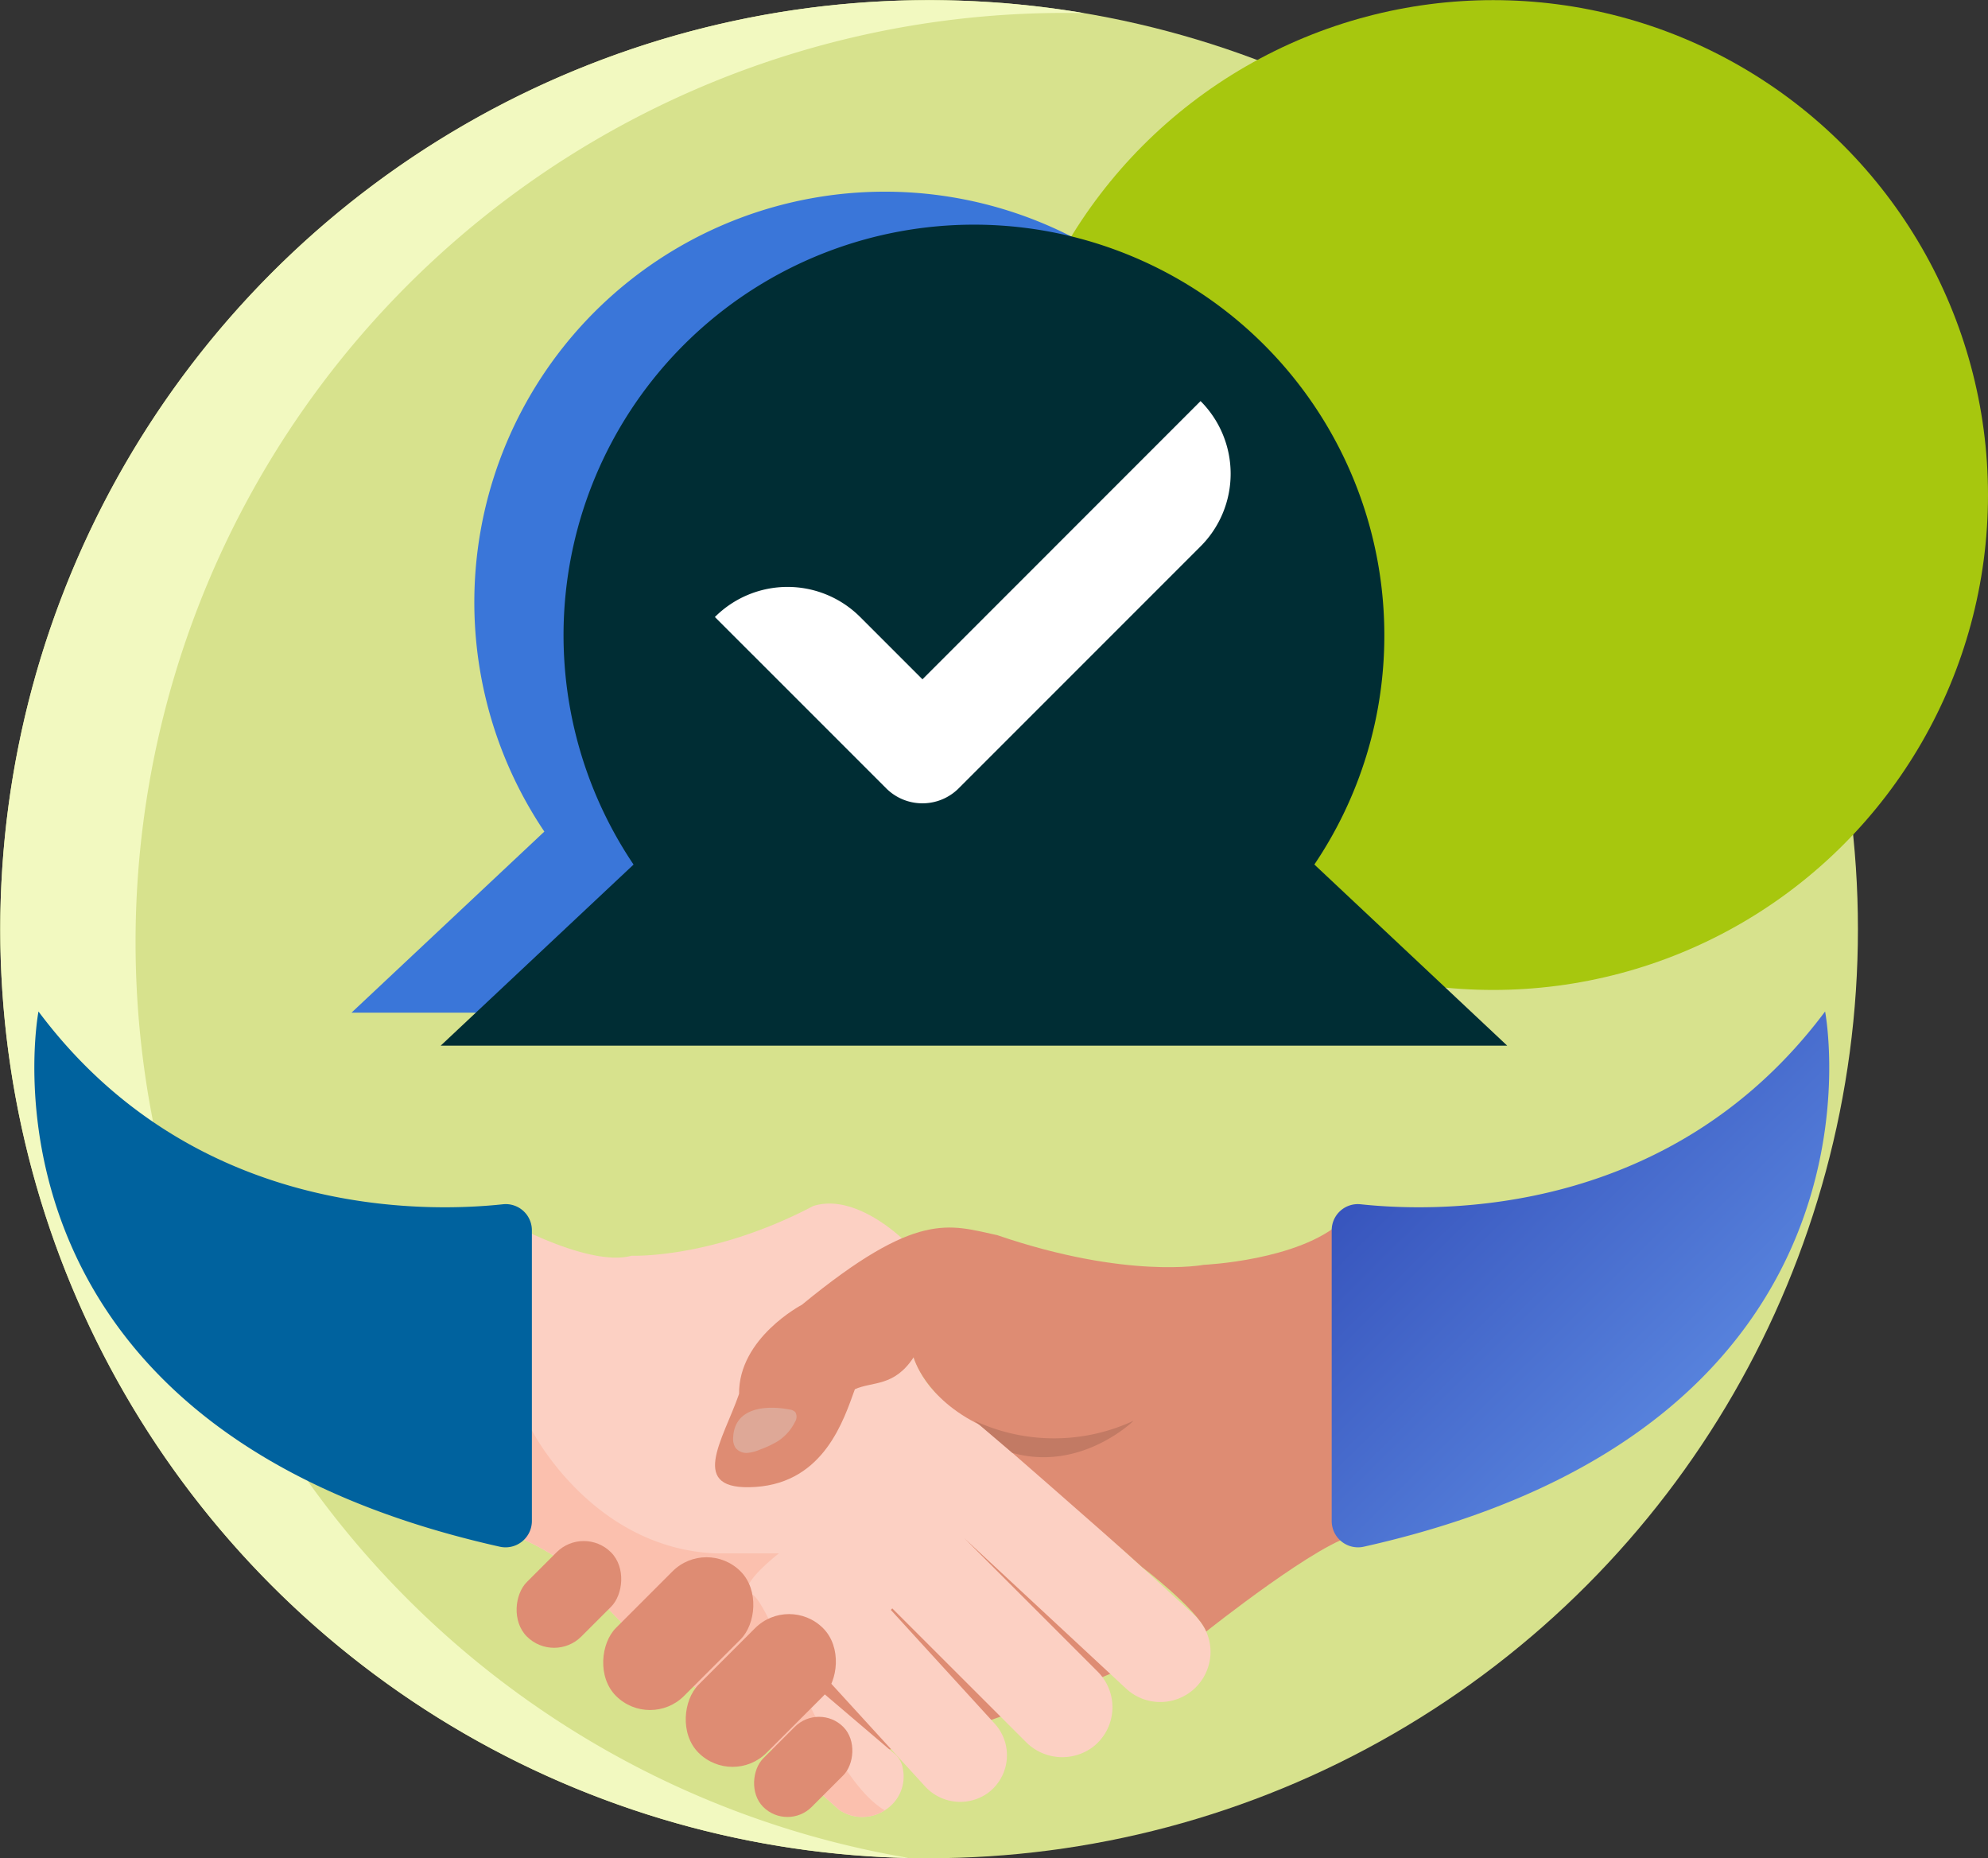
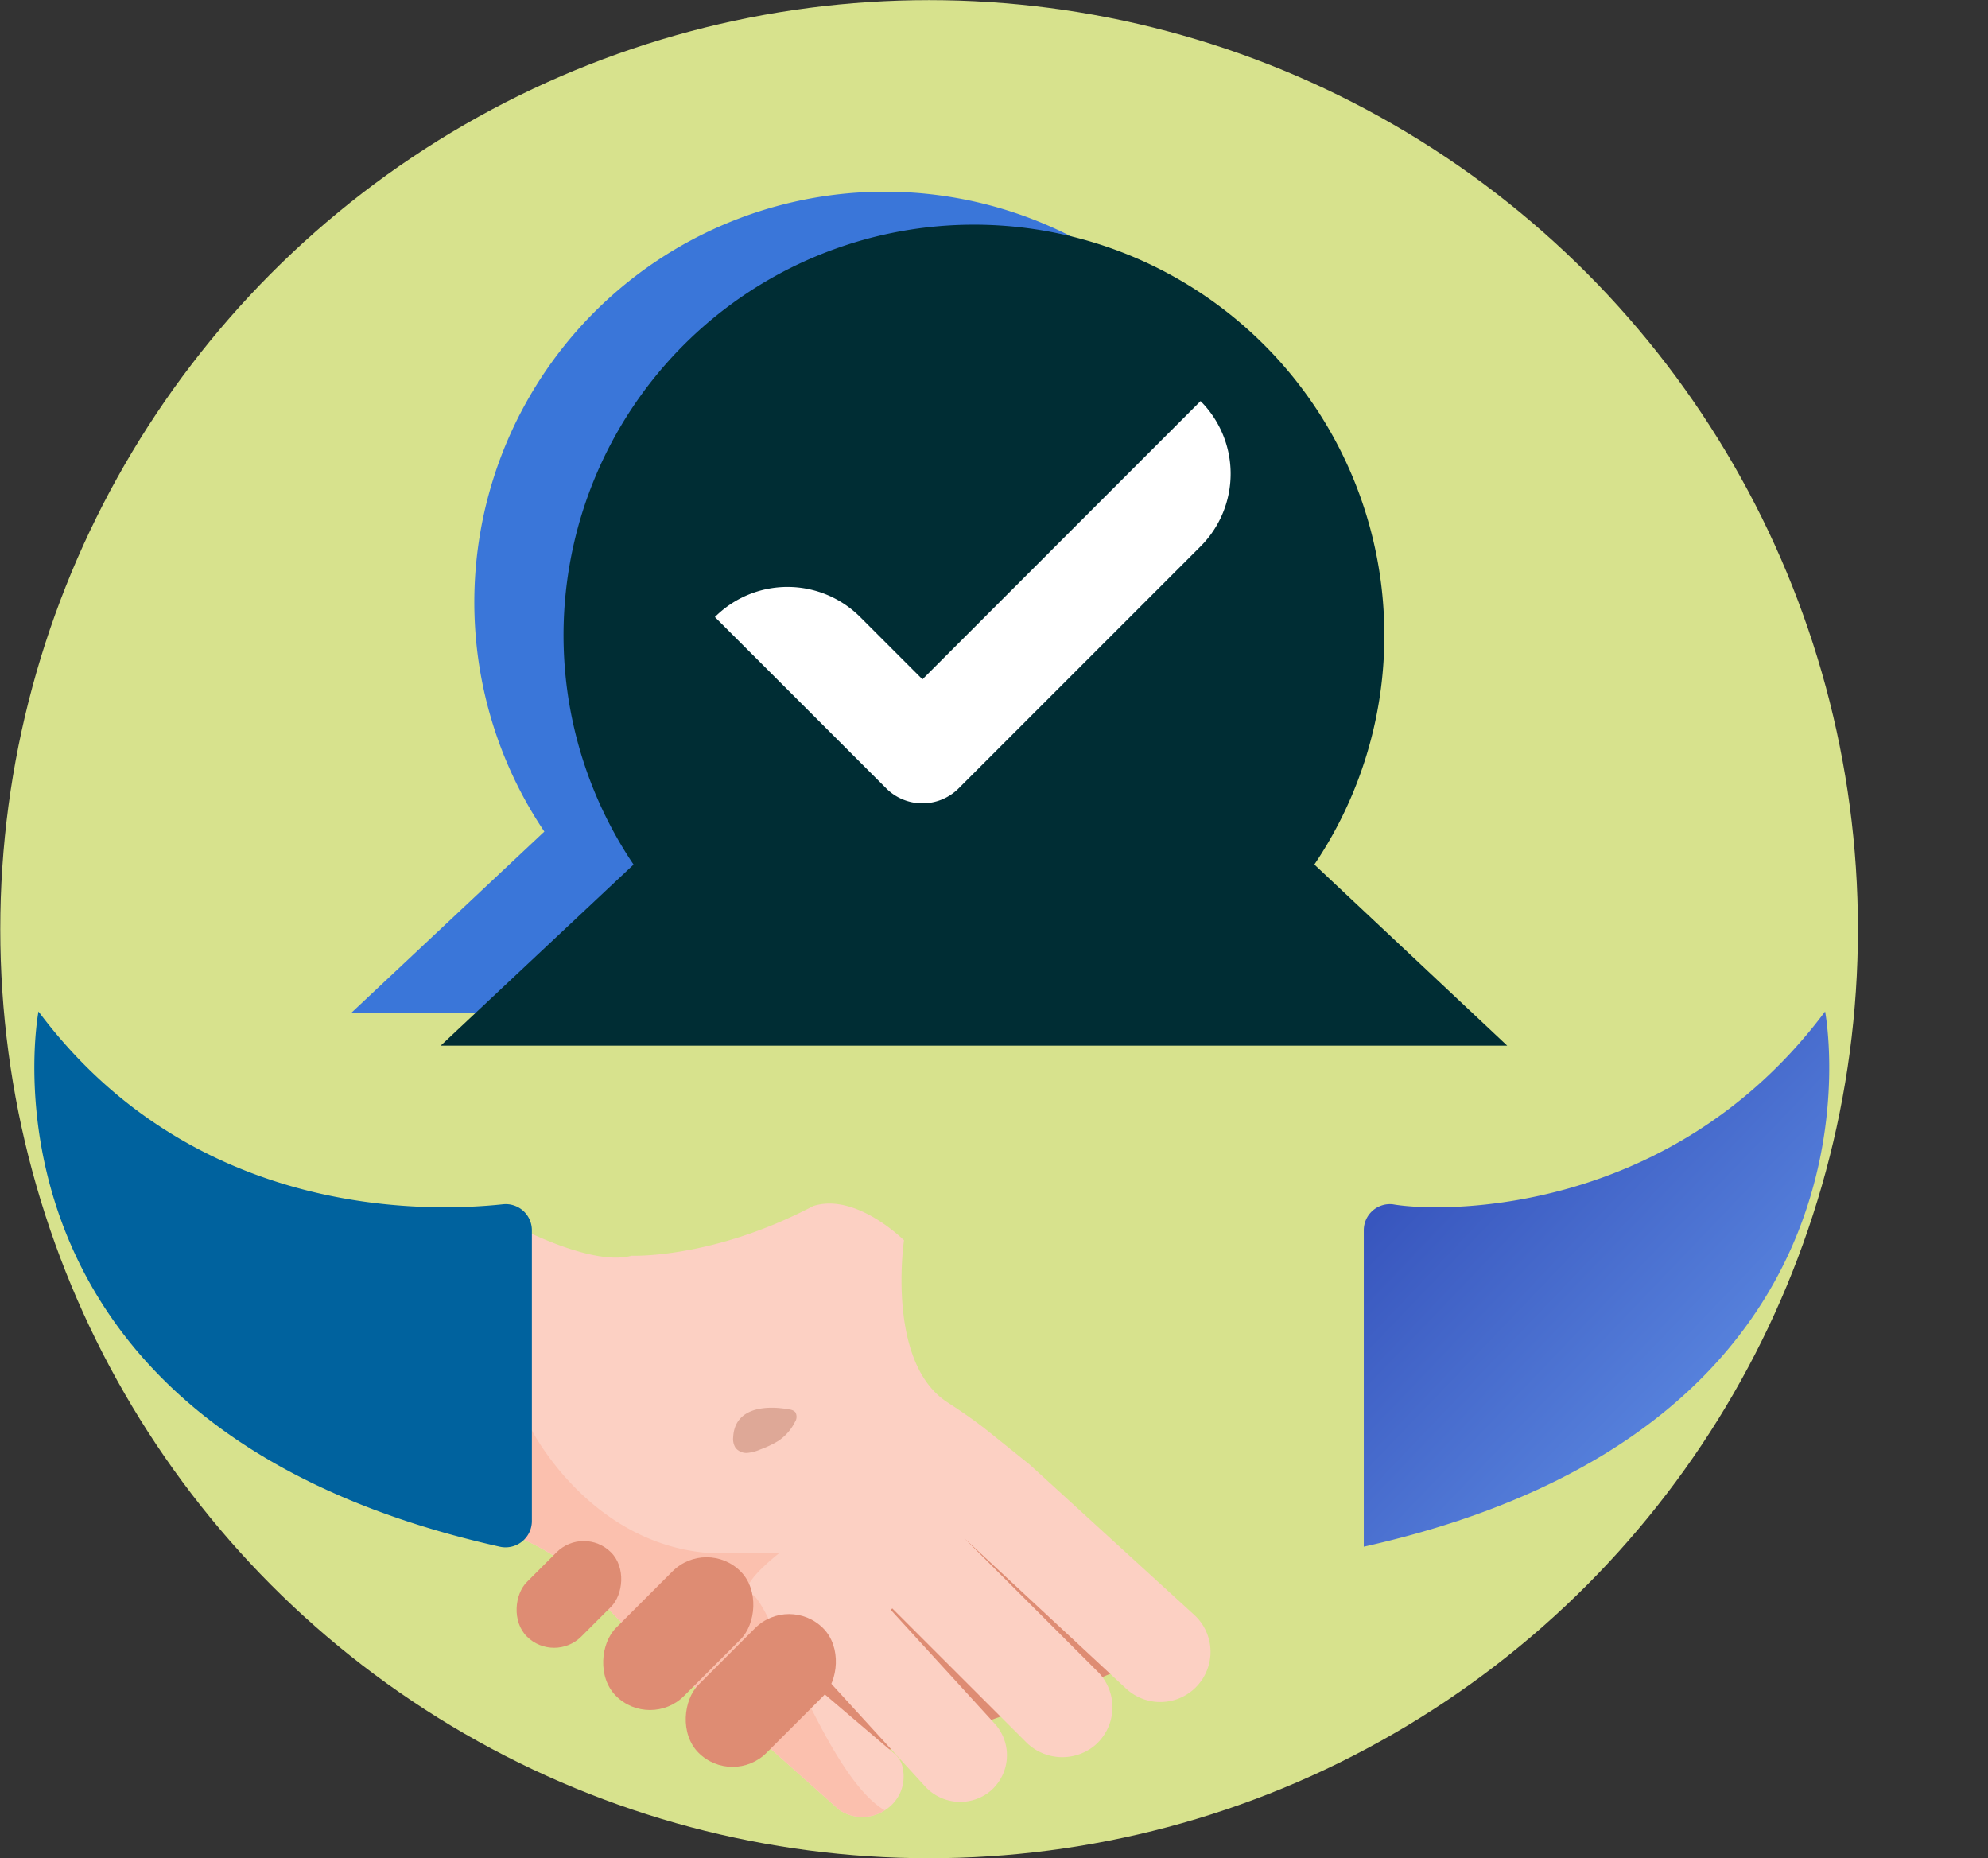
<svg xmlns="http://www.w3.org/2000/svg" width="144.495" height="135.033" viewBox="0 0 144.495 135.033">
  <rect x="0" y="0" width="144.495" height="135.033" fill="#333333" stroke="none" />
  <defs>
    <style>.a{fill:#d7e28d;}.b{fill:#f2f9c0;}.c{fill:#a7c70e;}.d{fill:#de8c73;}.e{fill:#fcd0c3;}.f{fill:#fbc0ae;}.g{fill:#c27a64;}.h{fill:#dea897;}.i{fill:#00629e;}.j{fill:url(#a);}.k{fill:#3a76d9;}.l{fill:#002d34;}.m{fill:#fff;}</style>
    <linearGradient id="a" x1="0.088" y1="0.099" x2="0.943" y2="0.909" gradientUnits="objectBoundingBox">
      <stop offset="0" stop-color="#314cb7" />
      <stop offset="1" stop-color="#689aed" />
    </linearGradient>
  </defs>
  <g transform="translate(-426.667 -841.256)">
    <g transform="translate(426.667 841.256)">
      <g transform="translate(0)">
        <ellipse class="a" cx="67.511" cy="67.512" rx="67.511" ry="67.512" transform="translate(0.019 0.009)" />
-         <path class="b" d="M1789,231.132A67.522,67.522,0,0,1,1853.4,139.3a67.513,67.513,0,1,0-12.692,134.066A67.466,67.466,0,0,1,1789,231.132Z" transform="translate(-1774.613 -138.346)" />
-         <ellipse class="c" cx="35.964" cy="35.964" rx="35.964" ry="35.964" transform="translate(72.567 0.009)" />
      </g>
      <g transform="translate(2.496 73.502)">
        <path class="d" d="M1880.13,291.224s-24.665,11.608-28.73,8.454,1.66-10.788,1.66-10.788l9.471-4.46,3.144-1.184,6.307,2.157Z" transform="translate(-1794.949 -246.166)" />
        <path class="e" d="M1873.917,285.517a3.652,3.652,0,0,1-6.137,2.676l-11.77-10.94,9.708,9.71a3.652,3.652,0,0,1-.309,5.441,3.715,3.715,0,0,1-4.923-.346l-9.7-9.693-.105.111,7.549,8.264a3.407,3.407,0,0,1-.519,5.057,3.462,3.462,0,0,1-4.571-.53l-6.854-7.5a.455.455,0,1,0-.632.653l5.36,4.564a1.772,1.772,0,0,1,.538,1.024,2.87,2.87,0,0,1-1.319,3.032,2.992,2.992,0,0,1-3.272-.012c-.01-.008-.022-.014-.034-.022l-6.786-6.044c-2.973-2.229-9.754-7.51-11.616-10.658a17.856,17.856,0,0,0-6.12-3.565l.356.041V254.236s6,3.354,9.084,2.5c0,0,5.85.25,13.193-3.609,3.113-1,6.6,2.489,6.6,2.489s-1.313,8.858,3.138,11.763c.656.427,1.3.859,1.937,1.319v0l.044.034c.307.224.611.45.908.688l3.123,2.507,11.958,10.922A3.644,3.644,0,0,1,1873.917,285.517Z" transform="translate(-1788.428 -238.989)" />
        <path class="f" d="M1850.238,302.153a2.992,2.992,0,0,1-3.272-.012c-.01-.008-.022-.015-.034-.022l-6.786-6.044c-2.973-2.229-9.754-7.51-11.616-10.658a17.856,17.856,0,0,0-6.12-3.565l.356.041v-5.831l1.824-1.525s4.331,8.529,13.314,8.944h4.642s-3.3,2.563-1.969,2.982,5.376,13.191,9.658,15.686Z" transform="translate(-1788.428 -244.103)" />
        <rect class="d" width="5.602" height="8.652" rx="2.801" transform="matrix(0.707, 0.707, -0.707, 0.707, 39.934, 37.322)" />
        <rect class="d" width="6.994" height="12.803" rx="3.497" transform="translate(48.857 38.211) rotate(45)" />
        <rect class="d" width="6.994" height="12.803" rx="3.497" transform="translate(54.856 42.341) rotate(45)" />
-         <path class="d" d="M1888.288,254.637c-3.134,2.861-10.052,3.162-10.052,3.162s-5.56,1.078-15.021-2.158c-3.485-.746-5.809-1.825-14.191,5.063,0,0-4.605,2.406-4.564,6.473-1.162,3.361-3.817,7.1,1.2,6.763s6.424-4.938,7.217-7.1c1.29-.582,2.849-.157,4.268-2.319,0,0,.773,2.973,4.894,4.949,0,0,9.3,8.093,11.729,10.307,0,0,3.959,3.018,4.649,4.667,0,0,8.484-6.746,10.911-6.994Z" transform="translate(-1793.237 -239.39)" />
-         <path class="g" d="M1867.423,273.624a13.7,13.7,0,0,0,11.567,0s-3.809,3.74-8.812,2.337Z" transform="translate(-1799.089 -243.886)" />
        <path class="h" d="M1848.534,272.517a.7.7,0,0,1,.424.194.68.68,0,0,1-.03.716,3.528,3.528,0,0,1-1.241,1.392,7.029,7.029,0,0,1-1.257.594,3,3,0,0,1-.945.256,1.01,1.01,0,0,1-.871-.362,1.211,1.211,0,0,1-.174-.775C1844.547,272.356,1846.831,272.194,1848.534,272.517Z" transform="translate(-1793.646 -243.594)" />
        <path class="i" d="M1778.183,234.658s-5.8,30.1,33.53,38.893a1.914,1.914,0,0,0,2.332-1.861V250.56a1.9,1.9,0,0,0-2.1-1.893C1806.106,249.292,1789.344,249.59,1778.183,234.658Z" transform="translate(-1777.882 -234.658)" />
-         <path class="j" d="M1937.306,234.658s5.8,30.1-33.53,38.893a1.914,1.914,0,0,1-2.332-1.861V250.56a1.9,1.9,0,0,1,2.1-1.893C1909.384,249.292,1926.146,249.59,1937.306,234.658Z" transform="translate(-1807.147 -234.658)" />
+         <path class="j" d="M1937.306,234.658s5.8,30.1-33.53,38.893V250.56a1.9,1.9,0,0,1,2.1-1.893C1909.384,249.292,1926.146,249.59,1937.306,234.658Z" transform="translate(-1807.147 -234.658)" />
      </g>
    </g>
    <g transform="translate(452.214 855.189)">
      <path class="k" d="M1885.606,216.26h-77.518l14.018-13.16a29.834,29.834,0,0,1,24.741-46.5,29.817,29.817,0,0,1,29.828,29.827,29.693,29.693,0,0,1-5.086,16.668Z" transform="translate(-1808.088 -156.604)" />
      <path class="l" d="M1894.1,219.4h-77.518l14.018-13.159a29.834,29.834,0,0,1,24.741-46.5,29.823,29.823,0,0,1,29.828,29.828,29.693,29.693,0,0,1-5.086,16.668Z" transform="translate(-1810.098 -157.348)" />
      <g transform="translate(26.416 15.213)">
        <path class="m" d="M1857.787,205.767a3.722,3.722,0,0,1-2.64-1.093L1842.7,192.229h0a7.466,7.466,0,0,1,10.559,0l4.527,4.527L1878,176.538h0a7.467,7.467,0,0,1,0,10.559l-17.577,17.577A3.72,3.72,0,0,1,1857.787,205.767Z" transform="translate(-1842.702 -176.538)" />
      </g>
    </g>
-     <rect class="d" width="4.984" height="8.227" rx="2.492" transform="translate(486.195 964.981) rotate(45)" />
  </g>
</svg>